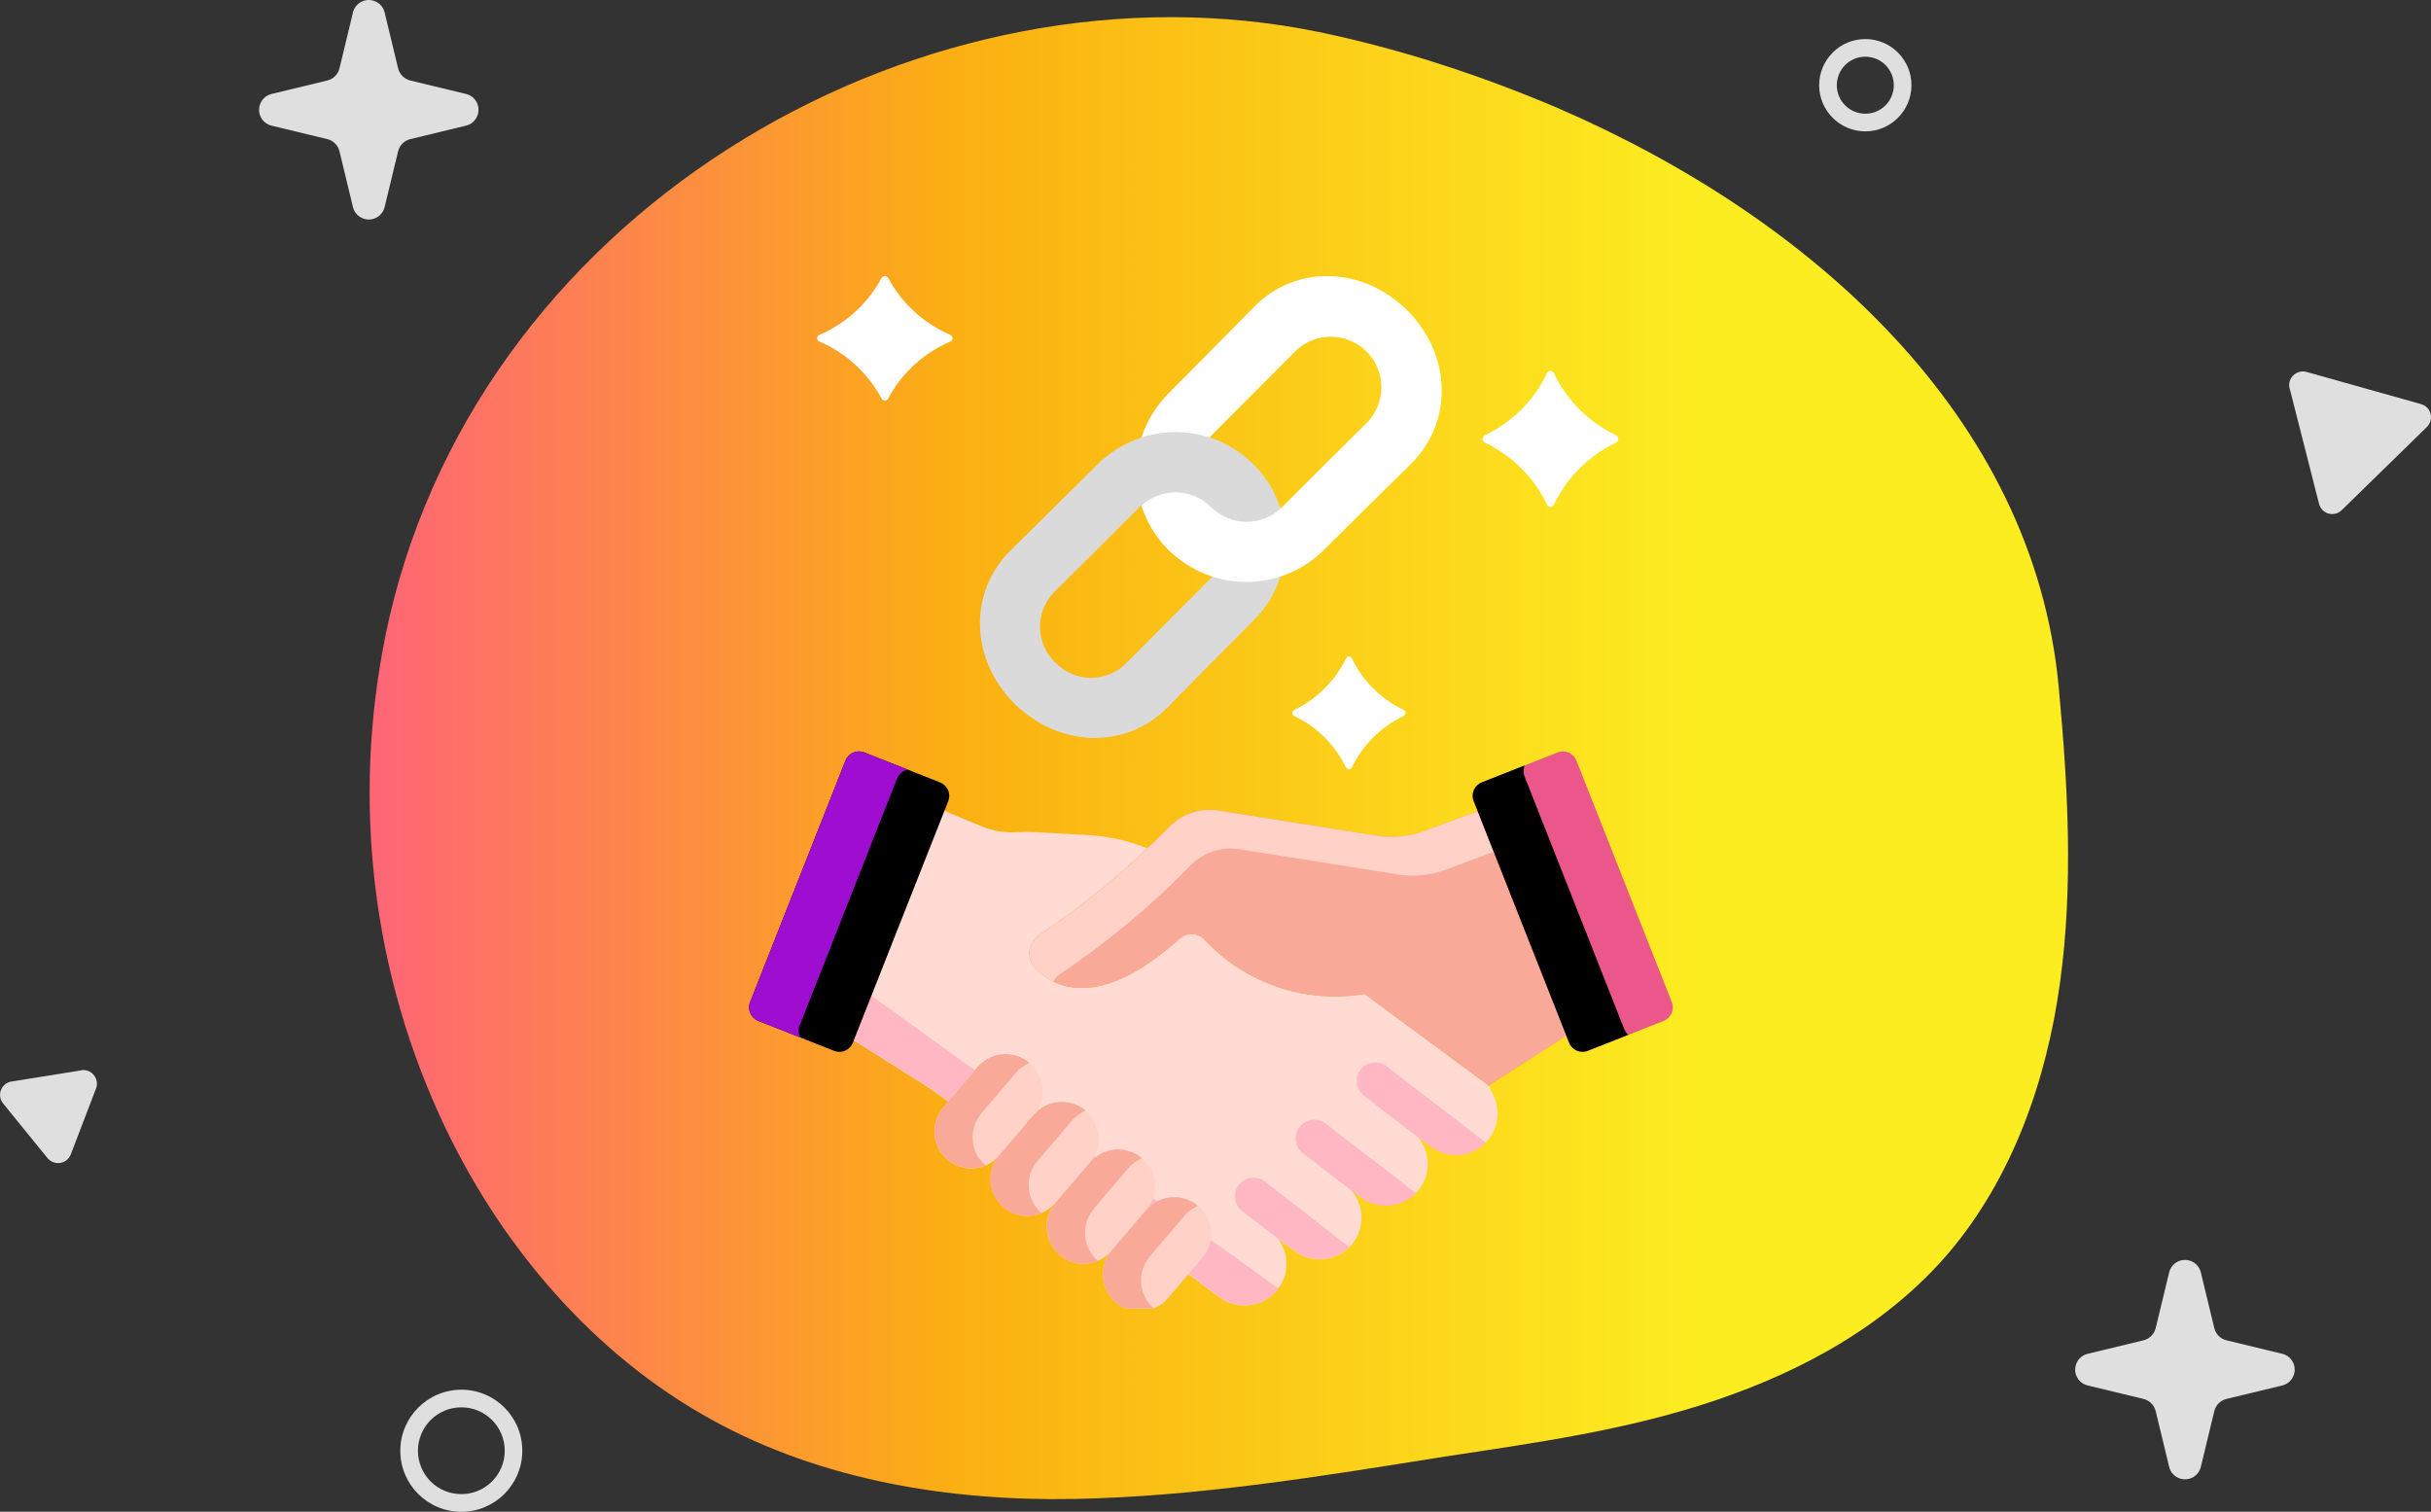
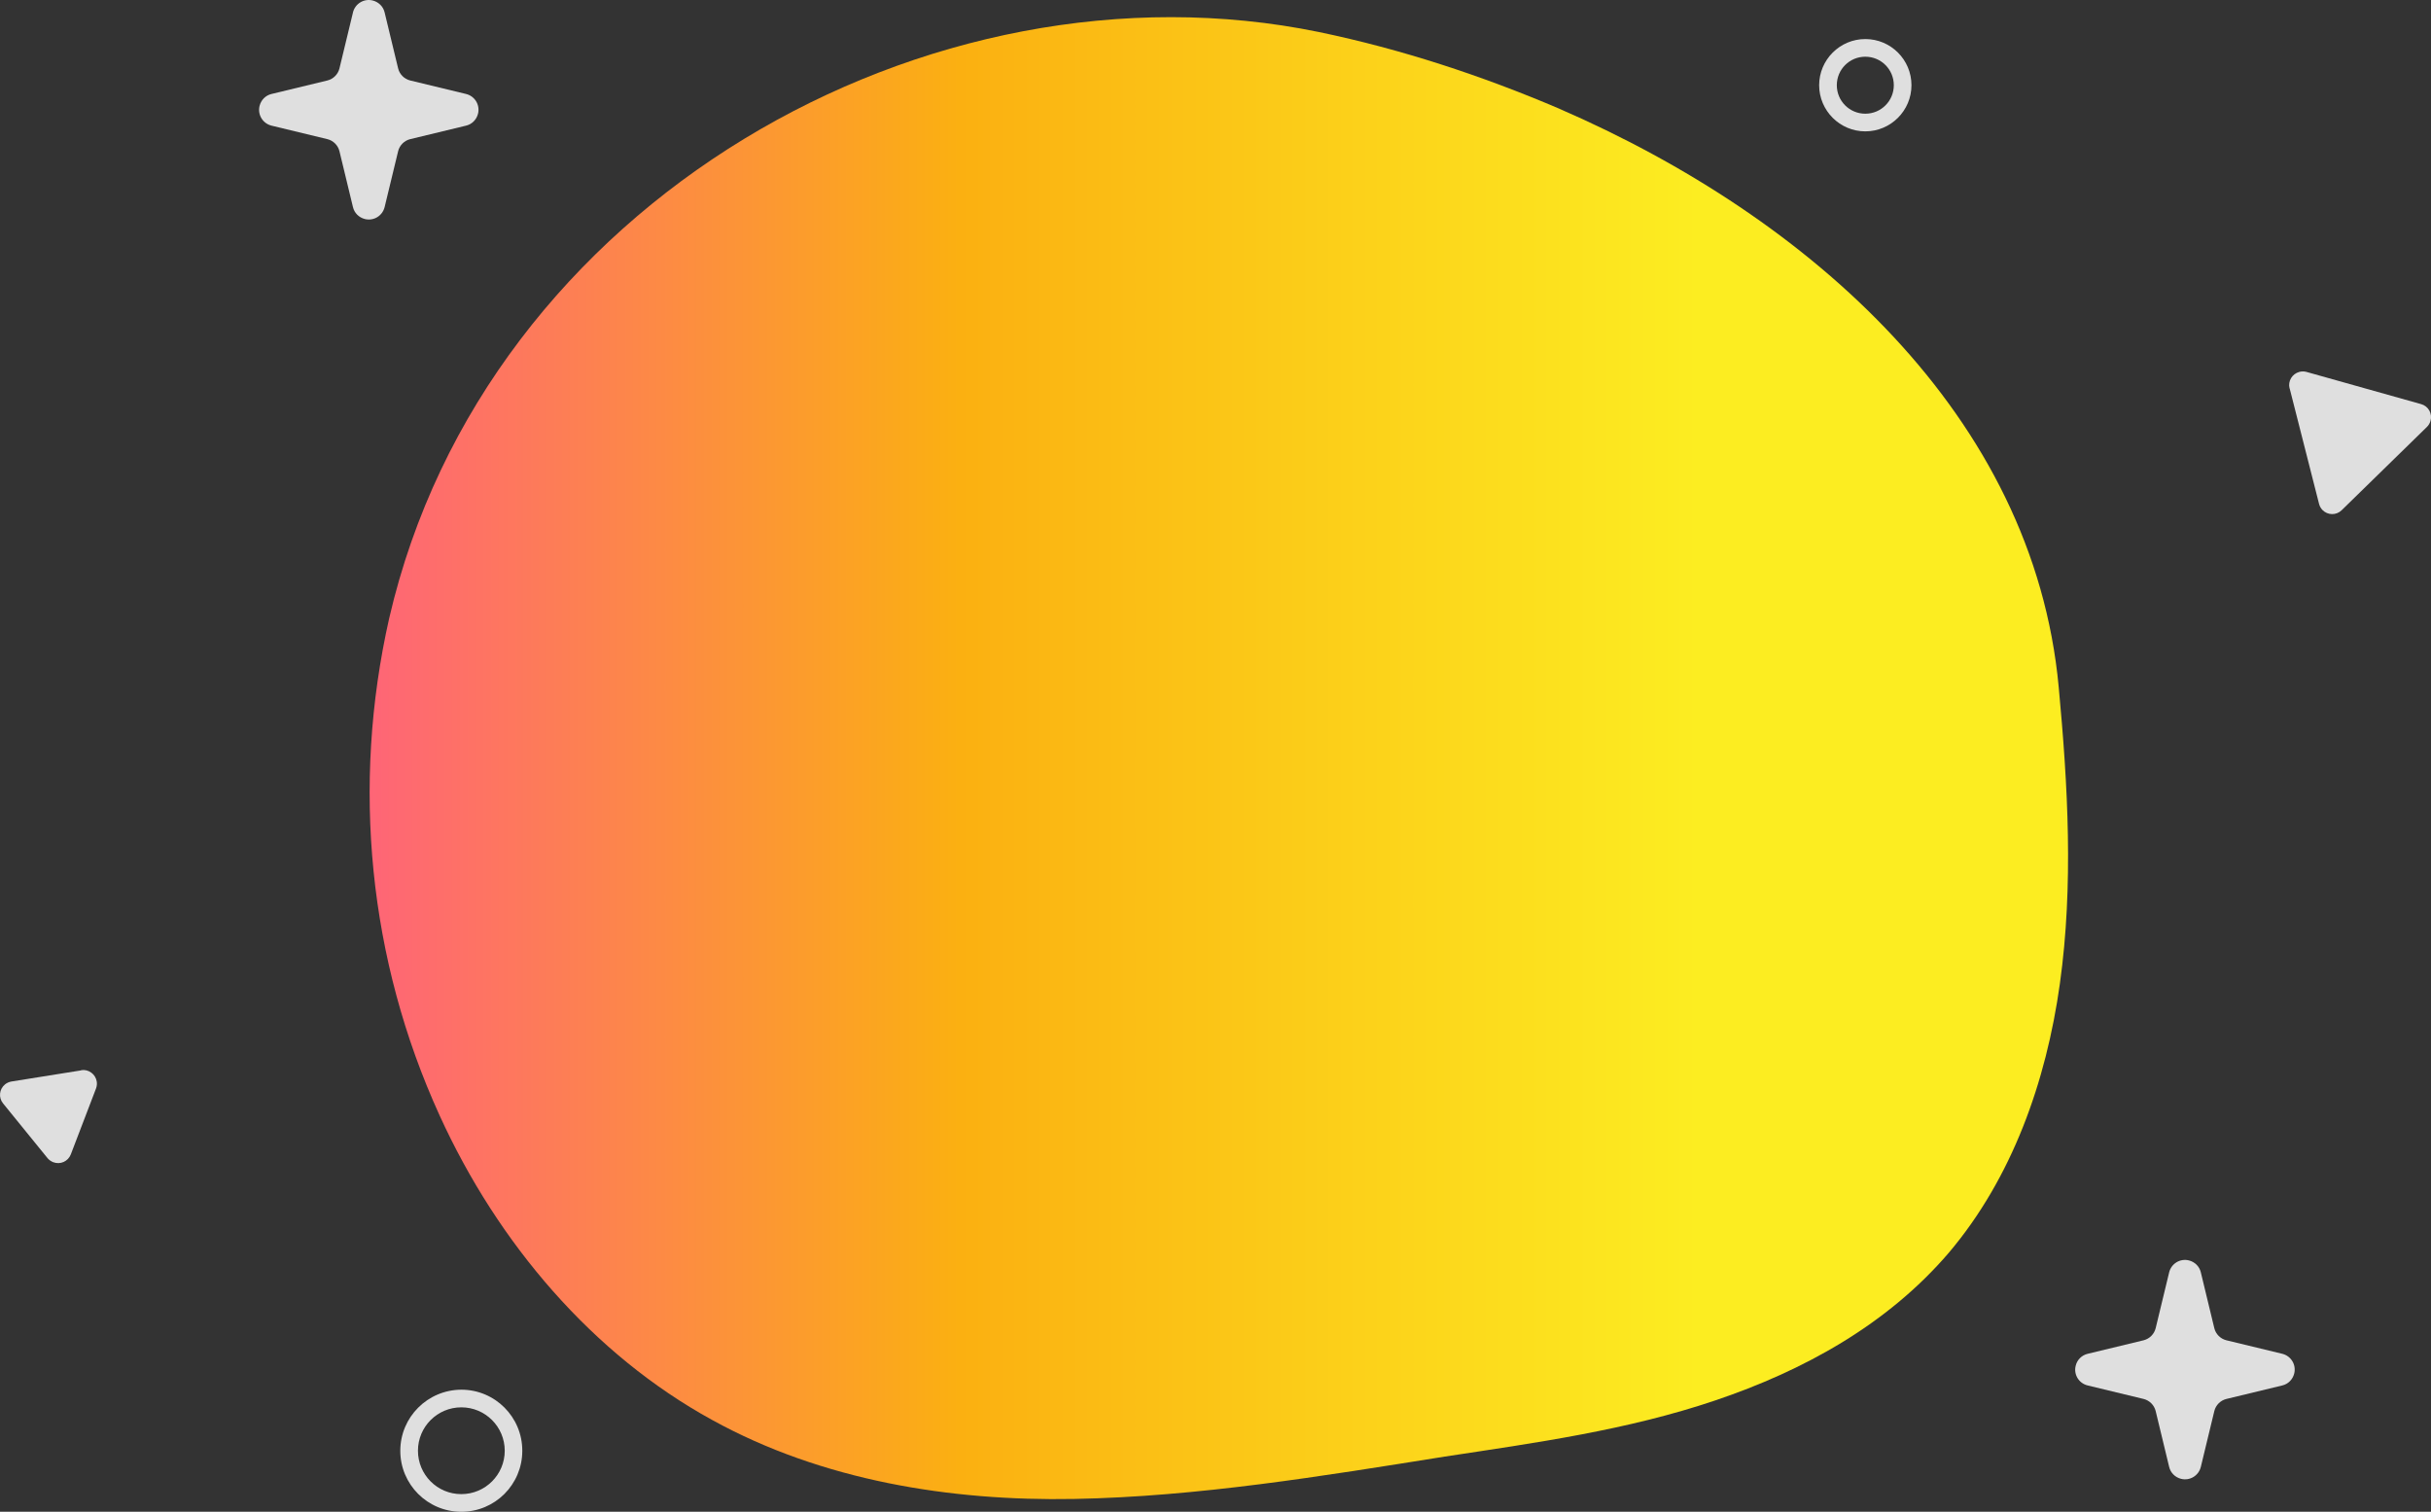
<svg xmlns="http://www.w3.org/2000/svg" id="Layer_1" viewBox="0 0 246.5 153.3">
  <rect x="0" y="0" width="246.5" height="153.3" fill="#333333" stroke="none" />
  <defs>
    <style>.cls-1{fill:#fff;}.cls-2{fill:#ffdbd3;}.cls-3{fill:#ffd1c7;}.cls-4{fill:#f9a997;}.cls-5{clip-path:url(#clippath-1);}.cls-6{fill:#dadada;}.cls-7{clip-path:url(#clippath);}.cls-8{fill:none;}.cls-9{fill:#9e0dd0;}.cls-10{fill:url(#linear-gradient);}.cls-11{fill:#ff84ab;isolation:isolate;opacity:.4;}.cls-12{fill:#eb578b;}.cls-13{fill:#ffab15;}.cls-14{fill:#dfdfdf;}</style>
    <linearGradient id="linear-gradient" x1="25.47" y1="79.12" x2="172.13" y2="79.12" gradientTransform="translate(0 156) scale(1 -1)" gradientUnits="userSpaceOnUse">
      <stop offset="0" stop-color="#ff568b" />
      <stop offset=".49" stop-color="#fbb011" />
      <stop offset="1" stop-color="#fced21" />
    </linearGradient>
    <clipPath id="clippath">
-       <rect class="cls-8" x="53.93" y="7.33" width="130.65" height="137.74" />
-     </clipPath>
+       </clipPath>
    <clipPath id="clippath-1">
      <rect class="cls-8" x="66.32" y="19.73" width="112.95" height="112.95" />
    </clipPath>
  </defs>
  <g id="_4_-_Mobile">
    <g id="Groupe_1713">
      <path id="Tracé_903" class="cls-10" d="M158.13,11.03c-7.9-3.37-16.02-6.04-24.38-7.78C94.26-4.87,49.21,20.44,39.46,62.71c-3.83,16.95-2.09,34.6,5.11,50.39,5.92,13,15.56,24.27,27.64,30.89,11.15,6.15,24.15,8.24,36.69,8.01,12.54-.23,25.2-2.32,37.62-4.3,9.17-1.39,18.46-2.67,27.4-5.69s17.42-7.66,23.69-14.98c6.39-7.55,9.87-17.3,11.26-27.29s.81-20.09-.12-30.07c-2.55-27.52-25.2-47.61-50.63-58.64h0Z" />
      <path id="Tracé_898" class="cls-14" d="M189.14,3.96c2.59,0,4.68,2.1,4.68,4.68s-2.1,4.68-4.68,4.68-4.68-2.1-4.68-4.68c0-2.58,2.1-4.68,4.68-4.68Zm0,7.57c1.6,0,2.89-1.29,2.89-2.89s-1.29-2.89-2.89-2.89c-1.6,0-2.89,1.29-2.89,2.89h0c0,1.6,1.29,2.89,2.89,2.89h0Z" />
      <path id="Ellipse_47" class="cls-14" d="M46.78,140.92c3.42,0,6.19,2.78,6.18,6.2,0,3.42-2.78,6.19-6.19,6.18-3.41,0-6.18-2.77-6.18-6.18,0-3.42,2.77-6.19,6.2-6.2Zm0,10.59c2.43,0,4.4-1.97,4.4-4.4s-1.97-4.4-4.4-4.4-4.4,1.97-4.4,4.4c0,2.43,1.96,4.4,4.39,4.4,0,0,0,0,0,0h0Z" />
      <path id="Tracé_899" class="cls-14" d="M35.79,1.26c.22-.89,1.11-1.43,2-1.21,.6,.15,1.07,.61,1.21,1.21l1.37,5.68c.15,.6,.62,1.07,1.22,1.22l5.67,1.37c.89,.22,1.43,1.11,1.21,2-.15,.6-.61,1.07-1.21,1.21l-5.67,1.37c-.6,.15-1.07,.62-1.22,1.22l-1.37,5.67c-.22,.89-1.11,1.43-2,1.21-.6-.15-1.07-.61-1.21-1.21l-1.37-5.67c-.15-.6-.62-1.07-1.22-1.22l-5.67-1.37c-.89-.22-1.43-1.11-1.21-2,.15-.6,.61-1.07,1.21-1.21l5.67-1.37c.6-.15,1.07-.62,1.22-1.22l1.37-5.67h0Z" />
      <path id="Tracé_900" class="cls-14" d="M219.95,129.02c.22-.89,1.11-1.43,2-1.21,.6,.15,1.07,.61,1.21,1.21l1.37,5.67c.15,.6,.62,1.07,1.22,1.22l5.67,1.37c.89,.22,1.43,1.11,1.21,2-.15,.6-.61,1.07-1.21,1.21l-5.67,1.37c-.6,.15-1.07,.62-1.22,1.22l-1.37,5.67c-.22,.89-1.11,1.43-2,1.21-.6-.15-1.07-.61-1.21-1.21l-1.37-5.67c-.15-.6-.62-1.07-1.22-1.22l-5.67-1.37c-.89-.21-1.44-1.1-1.22-1.99,.14-.61,.62-1.08,1.22-1.22l5.67-1.37c.6-.15,1.07-.62,1.22-1.22l1.37-5.67Z" />
      <path id="Tracé_901" class="cls-14" d="M8.23,108.52c.75-.12,1.46,.4,1.58,1.15,.04,.24,.01,.48-.07,.7l-2.56,6.69c-.27,.71-1.07,1.07-1.79,.79-.22-.09-.42-.23-.57-.41L.31,111.89c-.48-.59-.39-1.45,.2-1.93,.19-.15,.41-.25,.65-.29l7.07-1.13v-.02Z" />
      <path id="Tracé_902" class="cls-14" d="M232.16,39.39c-.19-.74,.26-1.49,1-1.68,.23-.06,.47-.06,.7,0l11.64,3.27c.73,.2,1.16,.96,.95,1.7-.07,.23-.19,.45-.37,.62l-8.64,8.44c-.54,.53-1.41,.52-1.94-.02-.17-.17-.29-.39-.35-.62l-2.98-11.71h0Z" />
    </g>
    <g class="cls-7">
      <g id="Groupe_1712">
        <g class="cls-5">
          <g id="Groupe_1711">
            <g id="Groupe_1710">
              <path id="Tracé_871" class="cls-6" d="M127.12,47.08c-.23,3.12-.47,6.25-.72,9.37-4.85,4.85-9.66,9.69-14.33,14.42-3.07,.18-6.14,.34-9.2,.46,4.48,4.48,11.31,4.72,15.57,.35,2.84-2.89,5.73-5.81,8.64-8.74,4.38-4.35,4.41-11.43,.06-15.81-.01-.01-.02-.02-.04-.04h.01Z" />
              <path id="Tracé_872" class="cls-6" d="M116.3,69.5c2.84-2.88,5.73-5.8,8.64-8.71,4.39-4.4,5.36-10.51,2.16-13.7-1.25-1.25-2.78-2.19-4.47-2.74-1.15-1.15-2.3-2.31-3.44-3.45-1.15,1.16-2.3,2.31-3.46,3.48-1.69,.55-3.22,1.49-4.48,2.75-2.92,2.91-5.85,5.8-8.74,8.64-4.36,4.27-4.13,11.11,.35,15.57,3.26,3.26,9.15,2.51,13.43-1.83h0Zm-9.29-2.31c-2.01-1.92-2.08-5.1-.16-7.1,.01-.01,.02-.02,.03-.04,2.87-2.84,5.78-5.74,8.69-8.65,.05-.05,.1-.09,.15-.14l7.07,.14c1.99,2,1.99,5.22,0,7.22-2.91,2.91-5.8,5.82-8.65,8.69-1.98,1.93-5.15,1.9-7.08-.08-.01-.01-.03-.03-.04-.04h0Z" />
              <path id="Tracé_873" class="cls-1" d="M142.71,31.48c-.13,3.06-.28,6.13-.46,9.2-4.72,4.66-9.58,9.48-14.42,14.33l-9.37,.72c4.36,4.37,11.44,4.38,15.81,.01,.01-.01,.02-.02,.04-.04,2.92-2.91,5.85-5.8,8.74-8.64,4.36-4.27,4.13-11.11-.35-15.57h.01Z" />
              <path id="Tracé_874" class="cls-1" d="M132.16,53.56c2.92-2.91,5.83-5.79,8.71-8.64,4.34-4.27,5.09-10.17,1.83-13.43-4.48-4.48-11.31-4.72-15.57-.34-2.84,2.89-5.73,5.81-8.64,8.74-1.25,1.26-2.2,2.79-2.75,4.48,2.24-.74,4.66-.74,6.91-.01,.05-.05,.09-.1,.14-.15,2.91-2.91,5.8-5.82,8.65-8.69,2.08-1.93,5.33-1.81,7.26,.26,1.83,1.97,1.83,5.02,0,6.99-2.87,2.84-5.78,5.74-8.69,8.65-1.99,1.99-5.21,1.99-7.21,0-1.94-1.93-5.05-1.99-7.07-.14,.55,1.69,1.48,3.22,2.74,4.47,3.19,3.2,9.3,2.21,13.7-2.16h-.01Z" />
-               <path id="Tracé_875" class="cls-2" d="M151.34,110.9l-.38-.82-.16-1.84-32.61-21.02-1.83-1.2-.5-.18c-1.78-.67-3.64-1.06-5.54-1.16l-5.17-.29c-.68-.04-1.36-.04-2.04,0-1.22,.08-2.45-.13-3.58-.6l-3.75-1.56-1.04,.74-8.63,21.42,.48,1.12,7.26,4.58,2.3,1.61,1.45,.04,12.39,8.75,10.28,7.26,.22,1.47,3.12,2.3c1.73,1.29,4.15,1.11,5.66-.43,1.41-1.47,1.57-3.74,.38-5.4l1.57,1.15c1.78,1.34,4.28,1.1,5.78-.55,1.39-1.58,1.41-3.93,.06-5.54l.88,.64c1.7,1.27,4.07,1.12,5.59-.36,1.55-1.55,1.67-4.02,.26-5.71l1.32,.97c1.87,1.39,4.51,1.01,5.9-.86,.99-1.32,1.11-3.1,.32-4.55h0Z" />
+               <path id="Tracé_875" class="cls-2" d="M151.34,110.9l-.38-.82-.16-1.84-32.61-21.02-1.83-1.2-.5-.18c-1.78-.67-3.64-1.06-5.54-1.16l-5.17-.29c-.68-.04-1.36-.04-2.04,0-1.22,.08-2.45-.13-3.58-.6l-3.75-1.56-1.04,.74-8.63,21.42,.48,1.12,7.26,4.58,2.3,1.61,1.45,.04,12.39,8.75,10.28,7.26,.22,1.47,3.12,2.3c1.73,1.29,4.15,1.11,5.66-.43,1.41-1.47,1.57-3.74,.38-5.4l1.57,1.15c1.78,1.34,4.28,1.1,5.78-.55,1.39-1.58,1.41-3.93,.06-5.54l.88,.64c1.7,1.27,4.07,1.12,5.59-.36,1.55-1.55,1.67-4.02,.26-5.71l1.32,.97h0Z" />
              <path id="Tracé_876" class="cls-11" d="M87.68,100.49l-1.55,3.87,.48,1.13,7.26,4.58,2.3,1.61,1.45,.04,22.67,16.01,.22,1.47,3.12,2.3c1.73,1.29,4.15,1.11,5.66-.43,.12-.13,.24-.27,.35-.41l-41.95-30.17h-.01Z" />
              <path id="Tracé_877" d="M76.06,101.62l9.67-24.49c.3-.76,1.15-1.13,1.9-.83,0,0,0,0,0,0l7.69,3.04c.76,.3,1.13,1.15,.83,1.9,0,0,0,0,0,0l-9.67,24.49c-.3,.76-1.15,1.13-1.9,.83,0,0,0,0,0,0l-7.69-3.04c-.76-.3-1.13-1.15-.83-1.9,0,0,0,0,0,0Z" />
              <path id="Tracé_878" class="cls-9" d="M81.1,103.96l9.85-24.99c.19-.48,.61-.83,1.12-.92l-4.43-1.75c-.75-.3-1.61,.07-1.91,.82,0,0,0,0,0,0l-9.67,24.49c-.3,.75,.07,1.61,.82,1.91,0,0,0,0,0,0l4.28,1.69c-.21-.39-.24-.85-.08-1.27h.02Z" />
              <path id="Tracé_879" class="cls-3" d="M96.07,117.58c-1.57-1.33-1.77-3.68-.44-5.25,0,0,0,0,0,0l3.49-4.1c1.33-1.58,3.69-1.77,5.27-.44,1.58,1.33,1.77,3.69,.44,5.27h0l-3.49,4.1c-1.33,1.57-3.68,1.77-5.25,.44,0,0,0,0,0,0h-.01Z" />
              <path id="Tracé_880" class="cls-3" d="M101.76,122.41c-1.57-1.33-1.77-3.68-.44-5.25,0,0,0,0,0,0l3.49-4.1c1.35-1.56,3.71-1.73,5.27-.39,1.54,1.33,1.73,3.64,.44,5.21l-3.5,4.1c-1.33,1.57-3.68,1.77-5.25,.44,0,0,0,0,0,0Z" />
              <path id="Tracé_881" class="cls-3" d="M107.46,127.24c-1.57-1.33-1.77-3.68-.44-5.25,0,0,0,0,0,0l3.5-4.1c1.33-1.57,3.69-1.77,5.27-.43s1.77,3.69,.43,5.27l-3.5,4.1c-1.33,1.57-3.68,1.77-5.25,.44,0,0,0,0,0,0h0Z" />
              <path id="Tracé_882" class="cls-3" d="M113.16,132.08c-1.58-1.33-1.77-3.69-.44-5.27l3.5-4.1c1.33-1.57,3.69-1.77,5.27-.43s1.77,3.69,.43,5.27l-3.5,4.1c-1.33,1.57-3.68,1.77-5.25,.45,0,0,0,0-.01,0Z" />
              <path id="Tracé_883" class="cls-4" d="M99.5,112.9l3.49-4.1c.38-.45,.86-.8,1.4-1.02h0c-1.58-1.33-3.94-1.14-5.27,.44l-3.48,4.1c-1.33,1.58-1.13,3.93,.44,5.26,1.07,.9,2.56,1.13,3.85,.59-1.57-1.34-1.76-3.69-.43-5.26h0Z" />
              <path id="Tracé_884" class="cls-4" d="M105.19,117.74l3.49-4.1c.38-.45,.86-.8,1.4-1.02h0c-1.58-1.33-3.94-1.14-5.27,.44l-3.49,4.1c-1.33,1.58-1.13,3.93,.44,5.26,1.07,.9,2.56,1.13,3.85,.59-1.57-1.34-1.76-3.69-.43-5.26h0Z" />
              <path id="Tracé_885" class="cls-4" d="M110.89,122.57l3.5-4.1c.38-.45,.86-.8,1.4-1.02h0c-1.58-1.33-3.94-1.14-5.27,.44l-3.49,4.1c-1.33,1.58-1.14,3.93,.44,5.27,1.07,.91,2.56,1.14,3.86,.59-1.57-1.33-1.76-3.68-.43-5.25,0,0,0,0,0,0h-.01Z" />
              <path id="Tracé_886" class="cls-4" d="M116.59,127.4l3.49-4.1c.38-.45,.86-.8,1.4-1.02h0c-1.58-1.33-3.94-1.14-5.27,.44l-3.49,4.1c-1.33,1.58-1.14,3.94,.44,5.27,1.07,.91,2.56,1.14,3.85,.6-1.57-1.34-1.76-3.69-.43-5.26v-.02Z" />
-               <path id="Tracé_887" class="cls-13" d="M151.2,83.01l-1.36-.74-5.46,2.01c-1.51,.56-3.15,.72-4.74,.47l-16.09-2.56c-1.82-.29-3.66,.31-4.95,1.62-4,4.1-8.42,7.78-13.18,10.98-1.05,.66-1.36,2.05-.7,3.1,.1,.15,.21,.3,.34,.42,2.2,2.1,6.73,3.89,14.56-3.13,.72-.65,1.82-.62,2.5,.08,4.14,4.47,10.25,6.54,16.25,5.53l12.58,9.29,7.86-5.05,.39-.85-8-21.17h-.01Z" />
              <path id="Tracé_888" class="cls-4" d="M151.2,83.01l-1.36-.74-5.46,2.01c-1.51,.56-3.15,.72-4.74,.47l-16.09-2.56c-1.82-.29-3.66,.31-4.95,1.62-4,4.1-8.42,7.78-13.18,10.98-1.05,.66-1.36,2.05-.7,3.1,.1,.15,.21,.3,.34,.42,2.2,2.1,6.73,3.89,14.56-3.13,.72-.65,1.82-.62,2.5,.08,4.14,4.47,10.25,6.54,16.25,5.53l12.58,9.29,7.86-5.05,.39-.85-8-21.17h-.01Z" />
              <path id="Tracé_889" class="cls-3" d="M107.56,98.72c4.76-3.19,9.18-6.87,13.18-10.98,1.29-1.31,3.13-1.91,4.95-1.62l16.09,2.56c1.59,.25,3.23,.09,4.74-.47l5.46-2.01,.53,.29-1.31-3.48-1.36-.74-5.46,2.01c-1.51,.56-3.15,.72-4.74,.47l-16.09-2.55c-1.82-.29-3.66,.31-4.95,1.62-4,4.1-8.42,7.78-13.18,10.98-1.05,.66-1.36,2.05-.7,3.1,.1,.15,.21,.3,.34,.42,.52,.49,1.1,.9,1.74,1.22,.18-.33,.44-.61,.76-.82h0Z" />
              <path id="Tracé_890" class="cls-12" d="M169.52,101.62l-9.67-24.49c-.3-.76-1.15-1.13-1.9-.83,0,0,0,0,0,0l-7.69,3.04c-.76,.3-1.13,1.15-.83,1.9,0,0,0,0,0,0l9.67,24.49c.3,.76,1.15,1.13,1.9,.83,0,0,0,0,0,0l7.69-3.04c.76-.3,1.13-1.15,.83-1.9,0,0,0,0,0,0Z" />
              <path id="Tracé_891" d="M164.71,104.4l-10.12-25.66c-.14-.36-.14-.76,0-1.12l-4.33,1.71c-.76,.3-1.13,1.15-.83,1.9,0,0,0,0,0,0l9.67,24.49c.3,.76,1.15,1.13,1.9,.83,0,0,0,0,0,0l4.1-1.61c-.17-.16-.3-.35-.39-.56h-.01Z" />
              <path id="Tracé_892" class="cls-11" d="M136.83,126.46l-8.54-6.62c-.81-.66-2-.53-2.65,.28-.66,.81-.53,2,.28,2.65,.02,.02,.04,.03,.06,.05l3.68,2.85,1.55,1.15c1.7,1.28,4.08,1.12,5.61-.37h.01Z" />
              <path id="Tracé_893" class="cls-11" d="M131.76,114.28c-.63,.83-.48,2.01,.35,2.65l5.03,3.88,.81,.6c1.7,1.27,4.07,1.12,5.59-.36,.01-.01,.02-.04,.05-.05l-9.17-7.07c-.83-.63-2.01-.48-2.65,.35h0Z" />
              <path id="Tracé_894" class="cls-11" d="M140.57,108.09c-.84-.61-2.02-.43-2.64,.42-.59,.81-.44,1.94,.34,2.58l5.58,4.3,1.27,.93c1.7,1.25,4.07,1.06,5.55-.45l-10.09-7.76h-.01Z" />
              <path id="Tracé_895" class="cls-1" d="M156.87,51.18c-1.32-2.76-3.55-4.98-6.31-6.3-.2-.1-.28-.35-.18-.56,.04-.08,.1-.14,.18-.18,2.76-1.32,4.99-3.54,6.31-6.3,.08-.19,.31-.28,.5-.19,.09,.04,.15,.11,.19,.19,1.32,2.76,3.55,4.98,6.31,6.3,.2,.1,.28,.35,.18,.56-.04,.08-.1,.14-.18,.18-2.76,1.32-4.99,3.54-6.31,6.3-.08,.19-.31,.28-.5,.19-.09-.04-.15-.11-.19-.19Z" />
              <path id="Tracé_896" class="cls-1" d="M89.38,40.4c-1.39-2.58-3.61-4.62-6.31-5.77-.19-.08-.27-.3-.19-.48,.04-.09,.11-.16,.19-.19,2.7-1.15,4.92-3.18,6.31-5.76,.11-.19,.36-.26,.55-.14,.06,.03,.11,.08,.14,.14,1.39,2.58,3.61,4.61,6.3,5.76,.19,.08,.27,.3,.19,.48-.04,.09-.11,.16-.19,.19-2.69,1.15-4.92,3.18-6.3,5.77-.1,.19-.34,.27-.53,.17-.07-.04-.13-.09-.17-.17Z" />
              <path id="Tracé_897" class="cls-1" d="M136.49,77.84c-1.1-2.29-2.96-4.14-5.26-5.24-.17-.08-.24-.29-.15-.46,.03-.07,.09-.12,.15-.15,2.3-1.1,4.15-2.95,5.26-5.24,.08-.16,.27-.23,.43-.15,.07,.03,.12,.08,.15,.15,1.1,2.29,2.96,4.14,5.26,5.24,.17,.08,.24,.29,.15,.46-.03,.07-.09,.12-.15,.15-2.29,1.1-4.15,2.95-5.26,5.24-.08,.16-.27,.23-.42,.15-.07-.03-.12-.08-.15-.15Z" />
            </g>
          </g>
        </g>
      </g>
    </g>
  </g>
</svg>